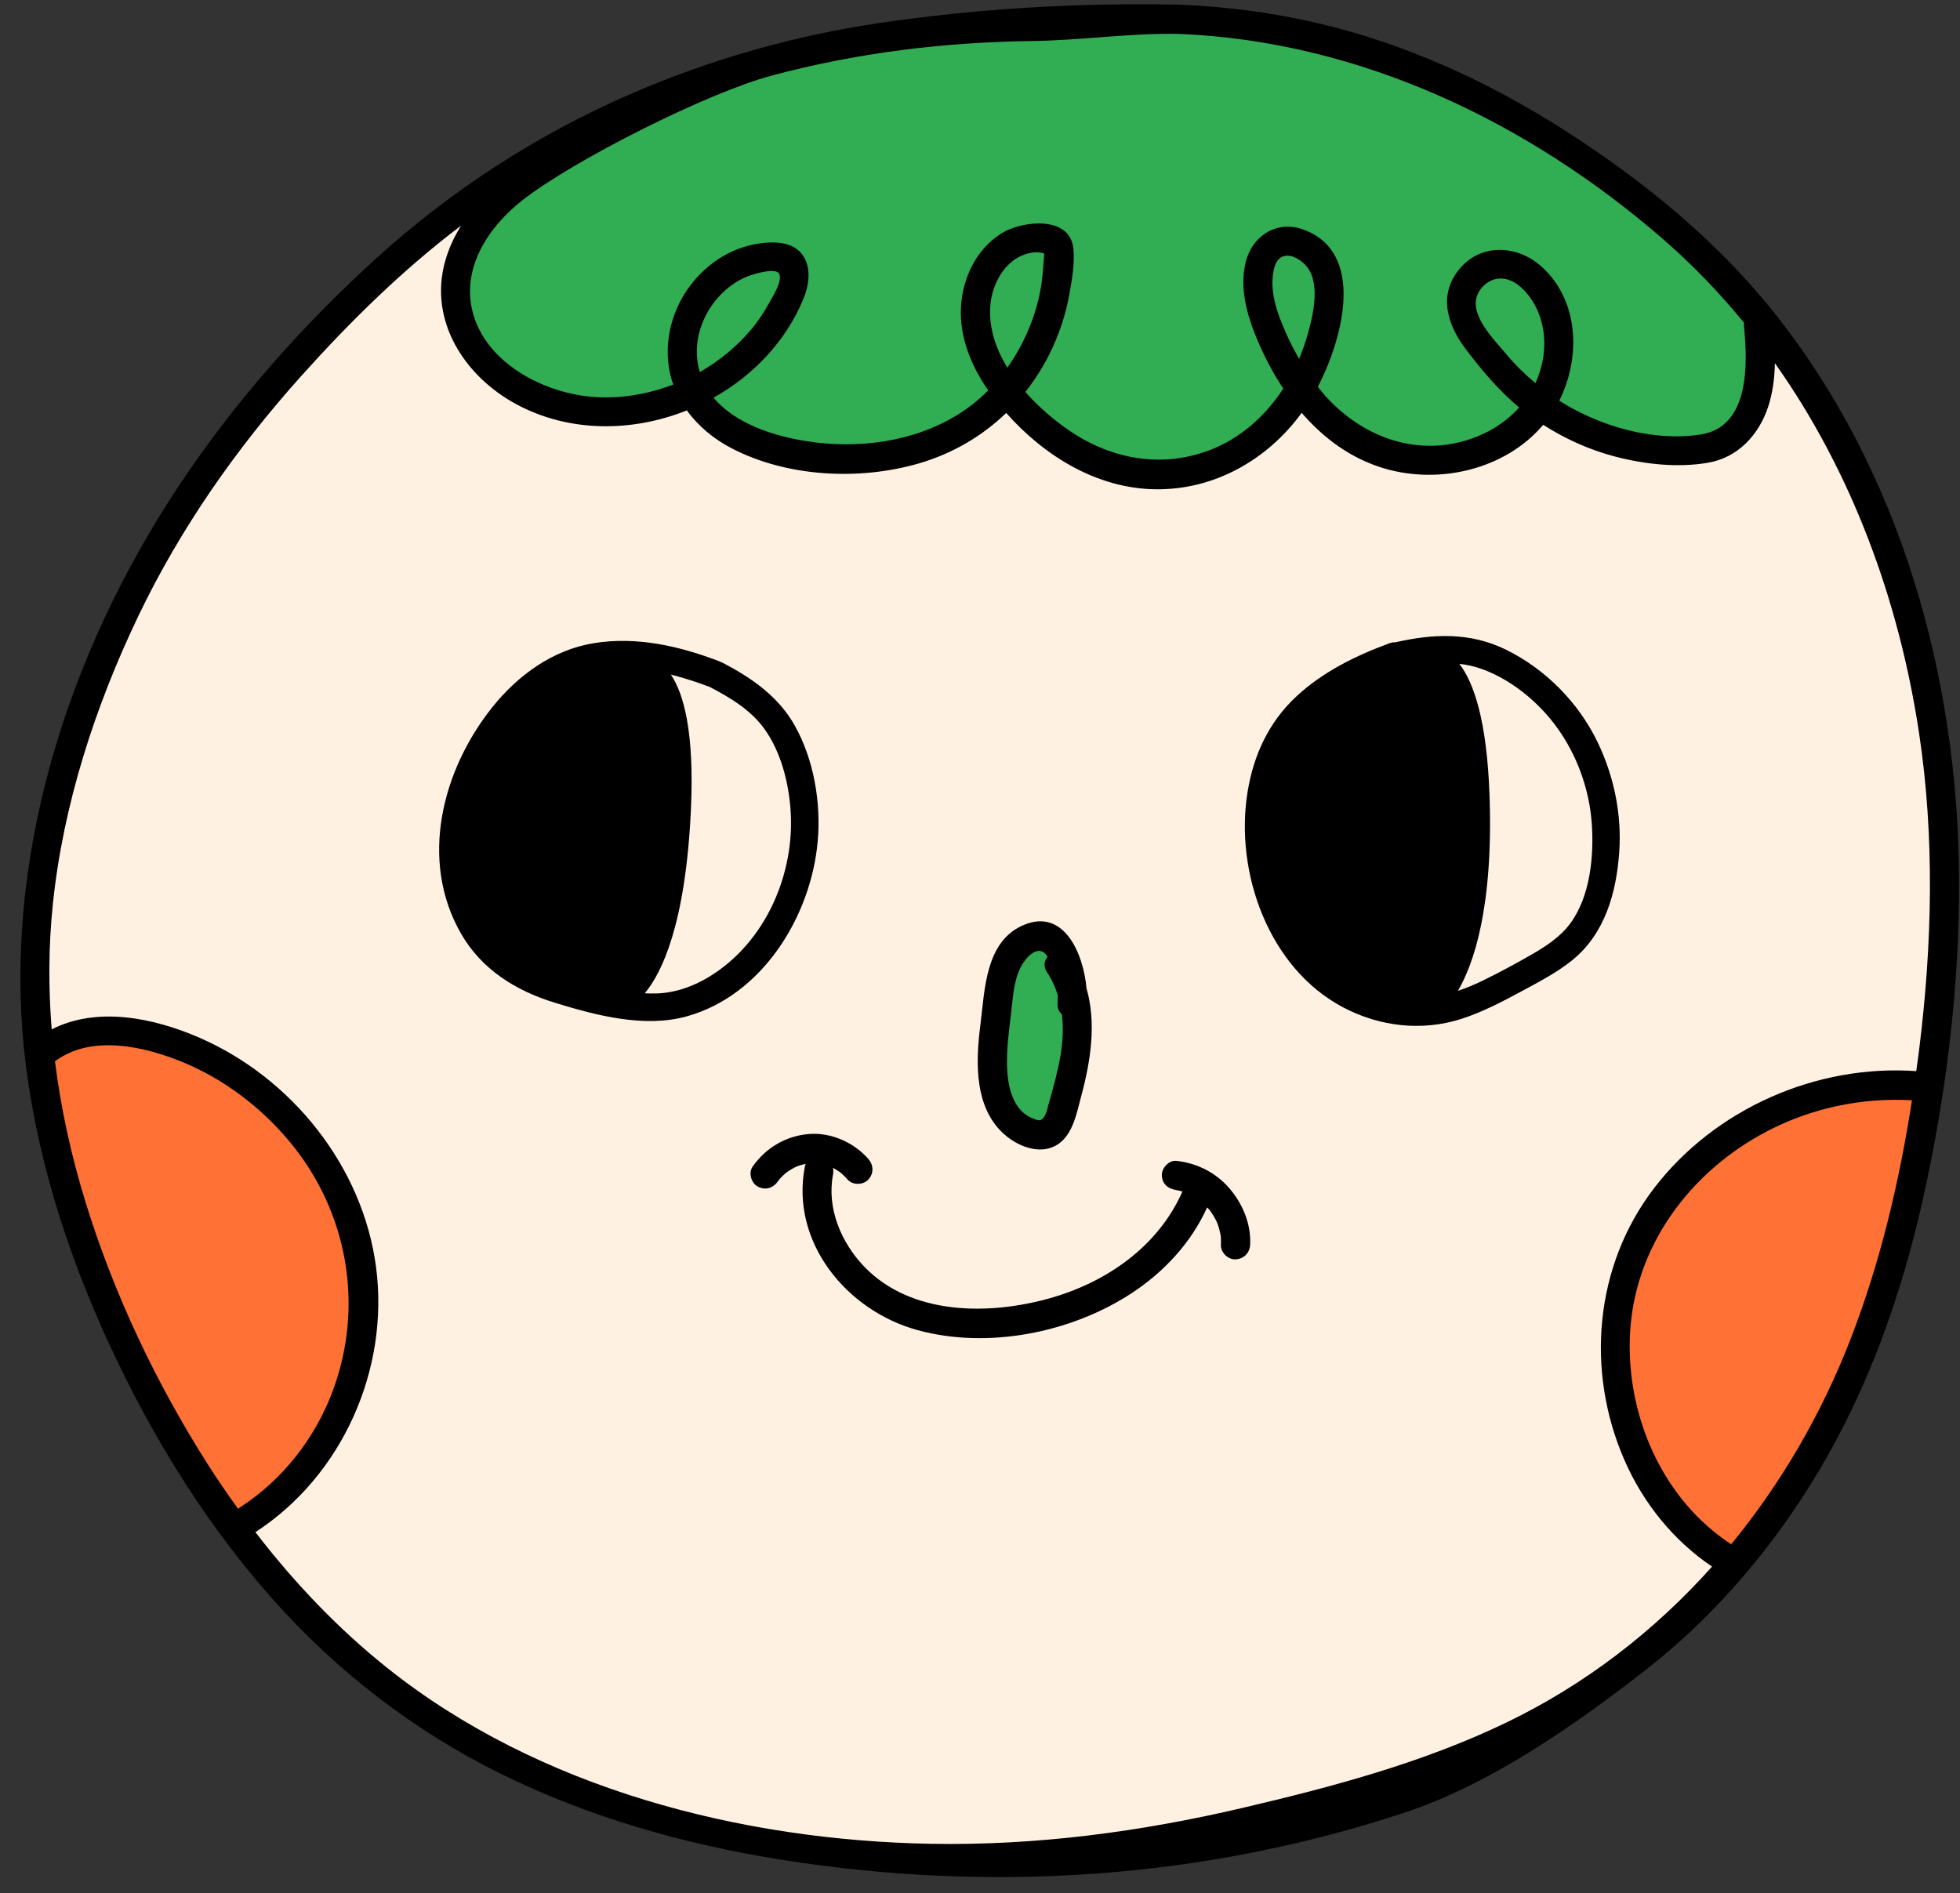
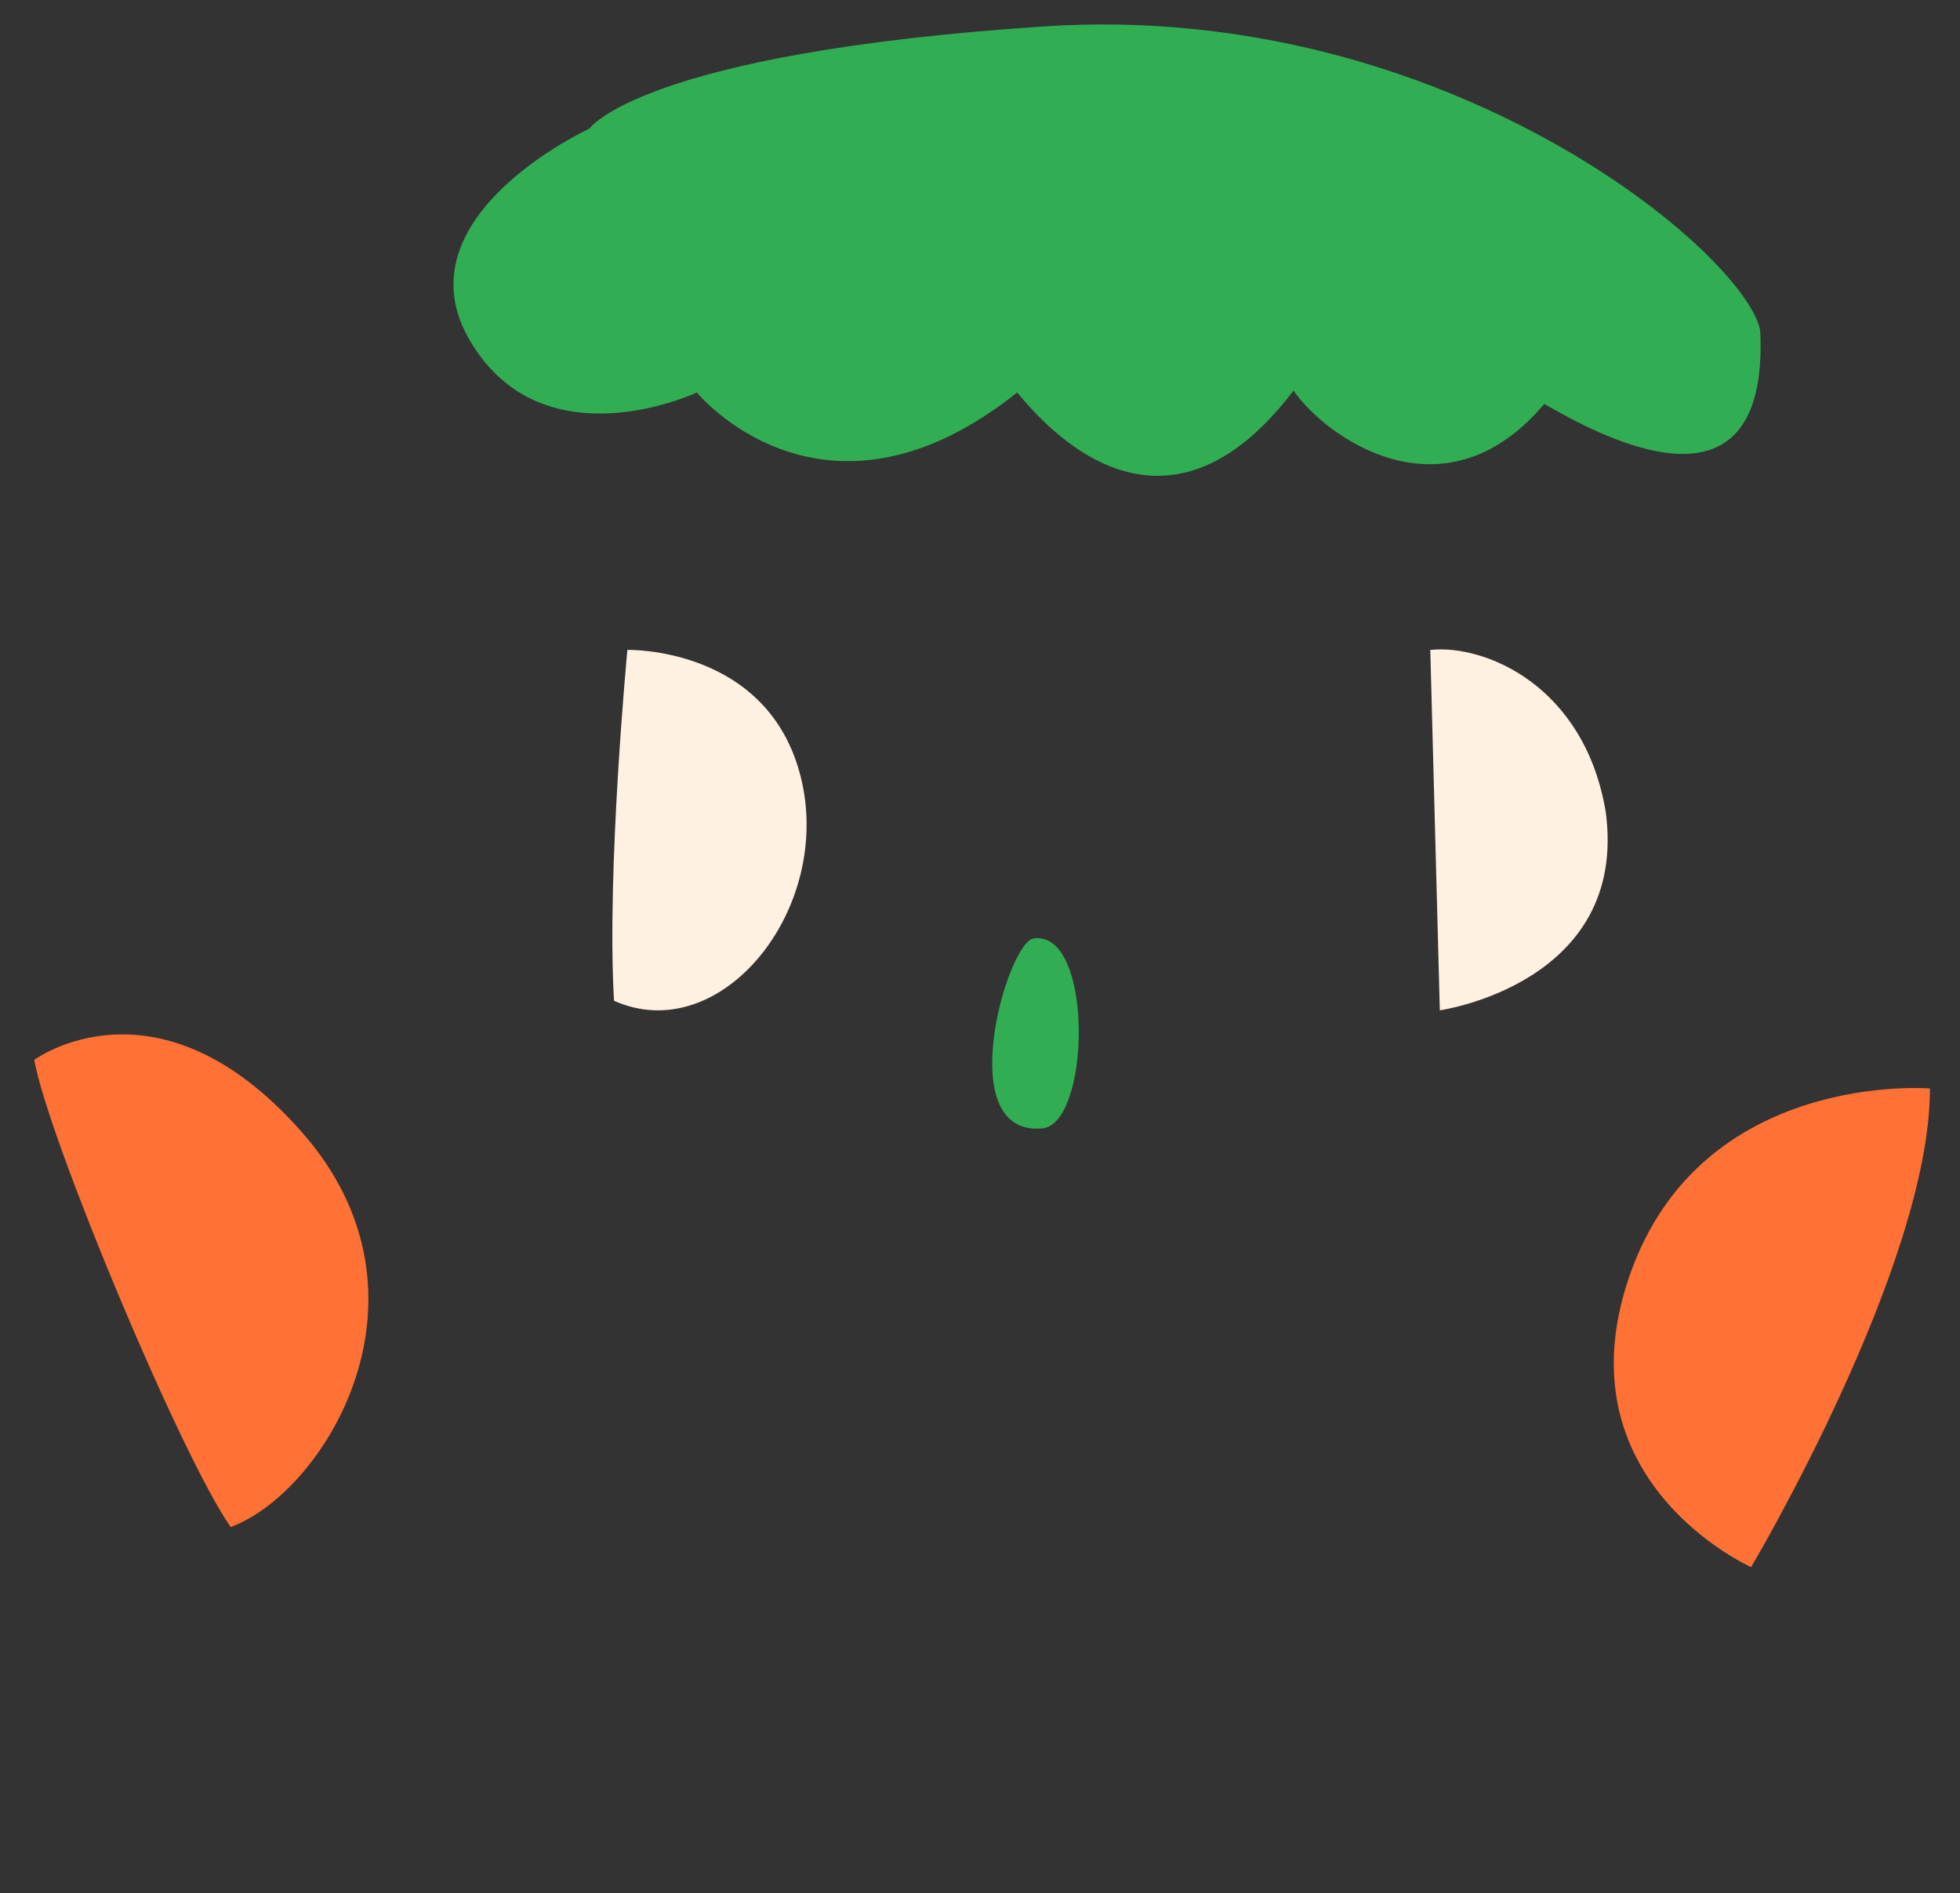
<svg xmlns="http://www.w3.org/2000/svg" fill="#000000" height="222.6" preserveAspectRatio="xMidYMid meet" version="1" viewBox="-2.4 -0.5 230.4 222.6" width="230.4" zoomAndPan="magnify">
  <rect x="-2.4" y="-0.5" width="230.4" height="222.6" fill="#333333" stroke="none" />
  <g id="change1_1">
-     <path d="M204.971,37.486c-6.789-8.559-15.318-15.492-24.492-21.354 c-8.845-5.652-18.528-10.066-28.779-12.43c-5.173-1.193-10.462-1.863-15.764-2.083 c-11.606-0.245-23.292,0.43-34.814,2.132c-9.818,1.451-19.509,4.2-28.614,8.142 C61.62,16.607,51.628,23.052,42.848,31.027c-8.555,7.77-16.361,16.592-22.771,26.217 c-13.058,19.607-20.859,43.974-17.775,67.607c1.56,11.956,5.466,23.463,10.701,34.292 c4.732,9.788,10.597,19.08,17.822,27.226c7.417,8.361,16.332,15.261,26.354,20.222 c10.182,5.04,21.206,8.186,32.4,9.978c24.375,3.903,49.297,0.012,72.585-7.641 c9.995-3.284,19.395-7.786,27.723-14.272c8.097-6.306,14.819-14.229,20.077-23.026 c5.813-9.726,9.639-20.534,12.104-31.562c2.724-12.185,4.268-24.791,4.191-37.283 C226.117,79.59,219.53,55.84,204.971,37.486z M69.78,117.164c-0.897-15.245,1.569-41.25,1.569-41.25 s16.59-0.448,20.401,15.021C95.561,106.403,82.334,122.768,69.78,117.164z M166.853,118.289l-1.121-42.377 c6.501-0.674,18.159,4.261,20.625,19.057C189.047,115.146,166.853,118.289,166.853,118.289z" fill="#fff1e1" />
-   </g>
+     </g>
  <g id="change2_1">
    <path d="M203.444,183.751c0,0-22.691-10.092-14.271-34.304s35.293-21.97,35.293-21.97 C224.502,148.303,203.444,183.751,203.444,183.751z M24.718,179.039c10.985-4.035,25.333-27.127,8.386-46.408 S1.627,124.113,1.627,124.113C3.248,133.301,18.889,170.744,24.718,179.039z" fill="#ff7134" />
  </g>
  <g id="change3_1">
    <path d="M120.357,2.604c47.439-3.139,82.589,26.902,84.159,35.791 c1.121,23.685-19.504,11.96-25.382,8.598c-11.931,14.124-25.918,3.652-29.478-1.569 c-15.179,19.953-28.761,4.708-32.486,0.224c-22.781,18.159-37.659,0-37.659,0s-18.025,8.519-26.647-6.053 s14.002-24.959,14.002-24.959S72.918,5.743,120.357,2.604z M119.101,109.838c-3.107,0.454-9.593,23.019,0.808,22.346 C125.826,132.184,126.275,108.79,119.101,109.838z" fill="#31ad54" />
  </g>
  <g id="change4_1">
    <path d="M71.349,75.913c0,0,16.59-0.448,20.401,15.021c3.811,15.469-9.416,31.834-21.97,26.23 C68.883,101.919,71.349,75.913,71.349,75.913z M165.732,75.912l1.121,42.377c0,0,22.195-3.143,19.504-23.32 C183.891,80.173,172.233,75.238,165.732,75.912z" fill="#fff1e1" />
  </g>
  <g id="change5_1">
-     <path d="M206.292,36.436c-6.887-8.683-15.54-15.716-24.847-21.663c-8.973-5.734-18.797-10.212-29.196-12.61 c-5.248-1.21-10.614-1.89-15.993-2.113c-11.775-0.248-23.63,0.436-35.319,2.163 c-9.961,1.472-19.792,4.261-29.03,8.26C60.861,15.254,50.724,21.793,41.816,29.883 c-8.679,7.883-16.598,16.833-23.101,26.598C5.467,76.372-2.447,101.093,0.682,125.069 c1.583,12.129,5.545,23.804,10.857,34.789c4.801,9.93,10.751,19.357,18.081,27.621 c7.525,8.483,16.569,15.482,26.737,20.515c10.329,5.113,21.514,8.305,32.871,10.123 c24.729,3.96,49.692,2.321,73.318-5.442c10.14-3.332,19.997-10.209,28.445-16.788 c8.215-6.397,15.034-14.436,20.368-23.36c5.898-9.867,9.778-20.832,12.279-32.02 c2.763-12.362,4.329-25.151,4.252-37.824C227.744,79.151,221.062,55.056,206.292,36.436z M88.3,8.391 c10.058-2.691,20.232-3.929,30.635-4.069c5.763-0.078,11.559-0.957,17.32-0.835 c21.23,0.881,41.055,10.384,56.944,24.219c3.441,2.996,6.568,6.267,9.418,9.743 c-0.017,0.129-0.021,0.265-0.007,0.414c0.426,4.376,0.698,11.812-5.073,12.718 c-5.53,0.867-11.673-0.907-16.36-3.787c-0.097-0.06-0.187-0.13-0.283-0.191 c2.558-5.092,2.33-11.845-2.135-15.802c-2.806-2.487-7.018-2.73-9.567,0.288 c-2.581,3.056-1.461,6.61,0.728,9.487c1.917,2.52,3.874,4.836,6.265,6.837c-1.987,2.205-4.785,3.687-7.837,4.254 c-5.773,1.073-11.257-1.45-15.056-5.732c-0.273-0.308-0.518-0.64-0.774-0.963 c2.949-5.697,5.683-15.874-1.786-18.513c-3.105-1.097-5.99,0.83-6.712,3.912 c-0.722,3.08,0.16,6.156,1.342,8.992c0.837,2.007,1.867,3.981,3.089,5.822c-2.115,3.25-5.083,5.914-8.768,7.284 c-5.606,2.085-11.425,1.014-16.316-2.298c-1.784-1.208-3.643-2.777-5.234-4.588 c1.473-1.861,2.698-3.945,3.629-6.214c0.694-1.691,1.217-3.447,1.537-5.248c0.302-1.695,0.657-3.679,0.48-5.397 c-0.404-3.934-6.043-3.271-8.402-1.82c-2.978,1.832-4.615,5.232-4.812,8.648 c-0.205,3.567,1.197,6.962,3.204,9.847c-1.051,1.052-2.212,1.998-3.49,2.796 c-5.223,3.262-11.734,4.115-17.756,3.193c-3.858-0.591-8.471-2.031-11.042-5.133 c4.66-2.613,8.517-6.63,10.566-11.644c0.609-1.49,0.917-3.311,0.107-4.793c-0.918-1.68-2.84-1.923-4.57-1.779 c-3.609,0.3-6.766,2.241-8.912,5.121c-2.314,3.104-3.22,7.263-2.111,11.009 c0.054,0.183,0.131,0.356,0.194,0.535c-3.655,1.412-7.695,1.922-11.537,1.175 c-4.959-0.965-10.341-4.128-11.923-9.219c-1.682-5.412,1.662-10.453,5.719-13.622 C65.045,18.327,80.712,10.421,88.3,8.391z M178.088,44.548c-1.253-1.048-2.419-2.198-3.467-3.458 c-1.37-1.647-4.236-4.449-3.394-6.809c0.424-1.189,1.641-2.106,2.925-2.034c1.434,0.08,2.605,1.22,3.384,2.333 c1.413,2.019,1.853,4.593,1.462,7.005C178.826,42.643,178.513,43.631,178.088,44.548z M148.764,38.648 c-0.939-2.13-1.841-4.517-1.524-6.893c0.088-0.664,0.285-1.547,0.879-1.953c1.023-0.698,2.471,0.25,3.11,1.057 c1.702,2.148,0.616,6.255-0.102,8.591c-0.233,0.757-0.508,1.504-0.819,2.238 C149.744,40.698,149.221,39.685,148.764,38.648z M114.002,35.553c0.163-2.502,1.565-5.269,4.061-6.143 c0.569-0.199,1.22-0.297,1.819-0.213c0.659,0.093,0.452,0.107,0.416,0.763c-0.085,1.538-0.229,3.032-0.579,4.537 c-0.687,2.954-1.952,5.77-3.705,8.229C114.664,40.512,113.838,38.075,114.002,35.553z M79.605,42.113 c-0.455-2.99,0.758-6.051,2.886-8.142c0.93-0.914,2.052-1.662,3.292-2.086c0.703-0.241,3.077-0.945,3.424-0.167 c0.379,0.85-0.76,2.61-1.143,3.315c-0.644,1.186-1.397,2.316-2.277,3.341c-1.655,1.928-3.615,3.542-5.816,4.808 c-0.037,0.021-0.077,0.038-0.114,0.059C79.75,42.879,79.665,42.504,79.605,42.113z M7.653,140.831 c-1.67-5.415-2.894-10.953-3.591-16.551c4.271-3.194,10.518-1.762,15.057,0.117 c4.81,1.991,9.069,5.225,12.415,9.197c6.931,8.228,8.941,19.42,5.159,29.501 c-2.075,5.532-5.882,10.399-10.85,13.611c-0.095,0.062-0.175,0.131-0.252,0.201 c-1.248-1.737-2.46-3.501-3.607-5.305C15.913,162.048,10.99,151.653,7.653,140.831z M174.635,202.044 c-9.786,4.71-20.425,7.547-30.961,10.015c-12.012,2.814-24.247,4.443-36.602,4.224 c-22.401-0.397-46.198-6.513-63.952-20.68c-5.823-4.647-10.965-10.066-15.496-15.962 c10.214-6.63,15.77-19.147,14.178-31.186c-1.562-11.817-9.913-22.235-20.773-26.955 c-5.375-2.336-12.027-3.7-17.352-0.974c-0.394-4.881-0.375-9.796,0.133-14.705 c1.211-11.716,4.971-23.28,10.043-33.875c4.952-10.344,11.557-19.768,19.205-28.29 c5.728-6.382,11.897-12.453,18.745-17.63c-0.797,1.285-1.444,2.659-1.866,4.147 c-1.99,7.026,2.274,13.578,8.361,16.856c6.222,3.351,13.623,3.288,20.043,0.724 c1.339,1.857,3.172,3.361,5.214,4.429c6.554,3.429,15.125,3.848,22.153,1.776 c3.908-1.152,7.355-3.192,10.172-5.903c4.462,5.039,10.628,8.862,17.491,8.971c6.972,0.111,13.233-3.481,17.244-8.985 c2.591,3.005,5.822,5.393,9.733,6.542c6.497,1.909,14.216,0.106,18.658-5.135c2.587,1.659,5.439,2.939,8.403,3.72 c3.499,0.922,7.457,1.362,11.044,0.724c3.458-0.615,5.889-3.267,6.973-6.495c0.559-1.663,0.777-3.424,0.817-5.194 c9.04,12.761,14.59,27.895,16.942,43.461c1.859,12.302,1.547,24.879,0.018,37.198 c-0.106,0.859-0.23,1.717-0.347,2.575c-11.718-0.832-23.661,4.423-30.819,13.763 c-7.003,9.137-8.053,21.451-3.504,31.921c2.2,5.064,5.753,9.485,10.32,12.572 C192.094,191.253,183.965,197.553,174.635,202.044z M201.102,181.062c-8-5.223-12.253-14.894-11.911-24.344 c0.382-10.558,7.064-19.536,16.292-24.297c5.198-2.681,11.043-3.887,16.872-3.563 c-1.479,9.523-3.7,18.972-7.17,27.956C211.777,165.638,207.026,173.853,201.102,181.062z M185.403,86.764 c-2.243-4.662-6.139-8.61-10.792-10.888c-4.236-2.074-8.561-1.865-13.011-0.853 c-0.199-0.013-0.416,0.015-0.651,0.101c-3.972,1.459-7.845,3.357-10.968,6.266 c-3.239,3.017-5.014,6.866-5.723,11.194c-1.546,9.433,2.445,20.716,11.219,25.349 c4.304,2.273,9.281,2.852,13.937,1.352c2.511-0.809,4.853-2.053,7.167-3.301c1.996-1.076,4.008-2.126,5.786-3.548 c3.878-3.1,5.236-7.944,5.575-12.728C188.258,95.268,187.33,90.769,185.403,86.764z M182.196,108.061 c-1.185,1.611-2.91,2.727-4.62,3.706c-1.841,1.054-3.723,2.072-5.628,3.004 c-0.981,0.48-1.969,0.892-2.966,1.222c1.835-3.14,4.185-9.804,3.711-23.049 c-0.314-8.761-1.85-13.198-3.546-15.395c0.923,0.108,1.844,0.308,2.761,0.649 c3.709,1.381,7.073,4.293,9.231,7.58c2.05,3.123,3.301,6.779,3.573,10.508 C184.991,100.117,184.537,104.876,182.196,108.061z M93.719,98.456c0.418-4.572-0.447-9.667-2.719-13.694 c-1.91-3.386-5.059-5.571-8.435-7.332c-0.076-0.04-0.151-0.064-0.227-0.091 c-0.05-0.025-0.094-0.054-0.148-0.075c-4.691-1.804-9.744-2.964-14.774-2.147 c-4.835,0.786-8.926,3.762-11.938,7.527c-5.903,7.38-8.638,17.994-3.688,26.619 c2.423,4.222,6.423,6.708,10.987,8.116c4.824,1.489,10.538,3.01,15.534,1.624 C87.224,116.531,92.915,107.257,93.719,98.456z M80.994,114.324c-1.9,1.16-4.021,1.914-6.259,1.981 c-0.448,0.014-0.894-0-1.34-0.025c1.957-2.337,4.822-8.055,5.429-21.751 c0.394-8.869-0.818-13.416-2.361-15.715c1.557,0.391,3.088,0.89,4.561,1.448c2.423,1.268,4.86,2.717,6.471,4.989 c1.892,2.67,2.787,6.161,3.03,9.387C91.097,102.21,87.591,110.295,80.994,114.324z M115.984,133.142 c1.613,1.282,4.075,2.14,5.951,0.914c1.826-1.194,2.257-3.808,2.781-5.751c1.099-4.07,1.78-8.552,0.604-12.605 c-0.354-4.064-2.627-9.417-7.341-7.465c-4.586,1.899-4.61,7.687-5.14,11.829 C112.27,124.509,112.1,130.056,115.984,133.142z M115.99,123.299c0.085-1.937,0.39-3.85,0.585-5.777 c0.148-1.46,0.345-3.014,1.021-4.337c0.518-1.014,1.995-2.767,3.043-1.358c0.038,0.051,0.067,0.109,0.103,0.162 c-0.393,0.475-0.515,1.139-0.06,1.821c0.559,0.838,0.96,1.734,1.254,2.659c0.004,0.34-0.001,0.675-0.022,0.997 c-0.039,0.585,0.178,1.01,0.514,1.284c0.186,1.571,0.109,3.187-0.152,4.768c-0.312,1.888-0.824,3.739-1.354,5.575 c-0.168,0.583-0.283,1.371-0.68,1.853c-0.346,0.421-0.681,0.269-1.198,0.068 C116.111,129.873,115.875,125.936,115.99,123.299z M135.893,135.986c-0.897-0.099-1.757,0.861-1.719,1.719 c0.044,0.981,0.717,1.561,1.628,1.696c-0.017-0.001-0.002,0.005,0.087,0.023c0.112,0.023,0.224,0.041,0.336,0.066 c0.125,0.028,0.248,0.067,0.371,0.101c-2.858,6.457-8.887,10.649-15.553,12.537 c-7.176,2.032-16.324,2.041-21.849-3.704c-2.723-2.832-4.431-6.884-3.669-10.834 c0.055-0.284,0.042-0.545-0.017-0.782c0.084,0.044,0.168,0.089,0.25,0.136c0.198,0.113,0.388,0.237,0.575,0.367 c0.022,0.015,0.048,0.035,0.071,0.053c0.105,0.087,0.207,0.177,0.307,0.27c0.187,0.175,0.361,0.36,0.529,0.553 c0.594,0.679,1.832,0.653,2.431,0c0.665-0.724,0.633-1.706,0-2.431c-1.692-1.937-4.378-3.129-6.962-2.927 c-2.708,0.212-5.086,1.62-6.639,3.836c-0.518,0.739-0.158,1.942,0.617,2.352c0.88,0.465,1.799,0.172,2.352-0.617 c0.031-0.044,0.066-0.093,0.077-0.111c0.053-0.066,0.108-0.131,0.164-0.194c0.165-0.186,0.341-0.363,0.526-0.53 c0.082-0.074,0.166-0.147,0.252-0.217c0.011-0.009,0.006-0.005,0.014-0.012c0.012-0.007,0.008-0.004,0.035-0.022 c0.206-0.142,0.415-0.279,0.633-0.402c0.18-0.102,0.366-0.195,0.555-0.28c0.026-0.01,0.059-0.023,0.093-0.034 c0.131-0.045,0.262-0.09,0.395-0.13c0.174-0.052,0.352-0.092,0.529-0.13c-0.042,0.104-0.077,0.215-0.101,0.34 c-1.709,8.865,4.908,16.904,13.201,19.195c8.248,2.279,18.062,0.35,25.171-4.301 c3.827-2.504,7.027-5.923,8.916-10.11c0.065,0.071,0.143,0.13,0.206,0.203c0.01,0.011,0.036,0.043,0.066,0.078 c0.021,0.03,0.134,0.176,0.155,0.207c0.131,0.187,0.255,0.379,0.37,0.577c0.115,0.197,0.222,0.398,0.321,0.604 c0.029,0.061,0.148,0.422,0.076,0.159c-0.074-0.27,0.038,0.109,0.058,0.165c0.155,0.43,0.251,0.865,0.344,1.311 c0.011,0.113,0.02,0.226,0.026,0.339c0.013,0.248,0.011,0.495-0.001,0.742c-0.043,0.899,0.822,1.759,1.719,1.719 c0.968-0.043,1.672-0.755,1.719-1.719c0.118-2.438-0.857-4.778-2.422-6.612 C140.547,137.372,138.307,136.251,135.893,135.986z M96.435,137.389C96.454,137.404,96.454,137.404,96.435,137.389 L96.435,137.389z" fill="inherit" />
-   </g>
+     </g>
</svg>